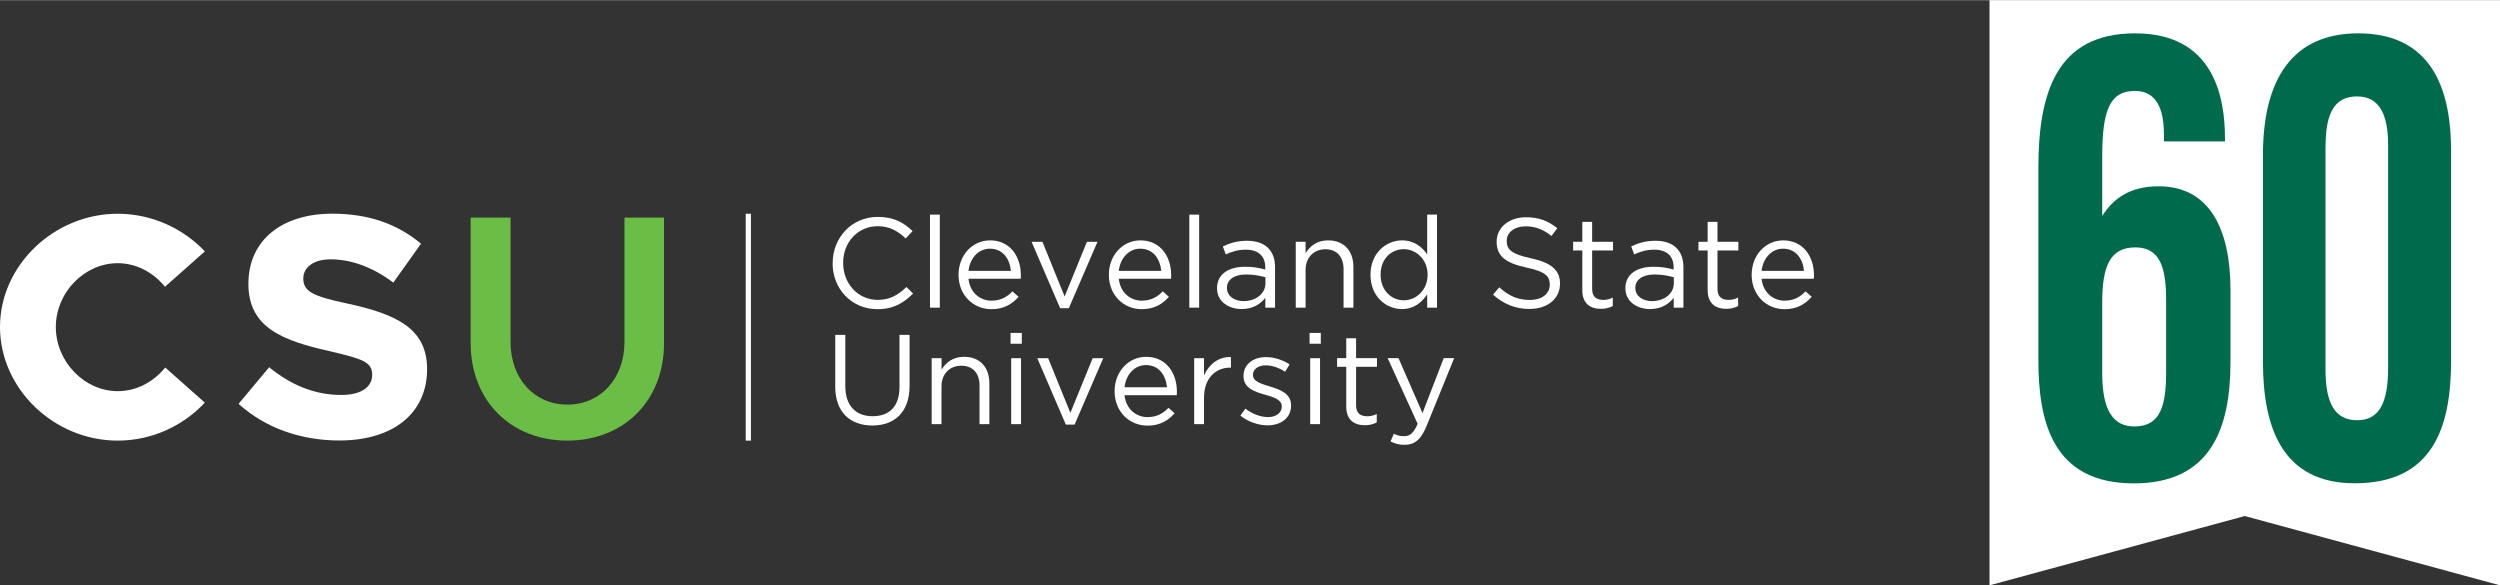
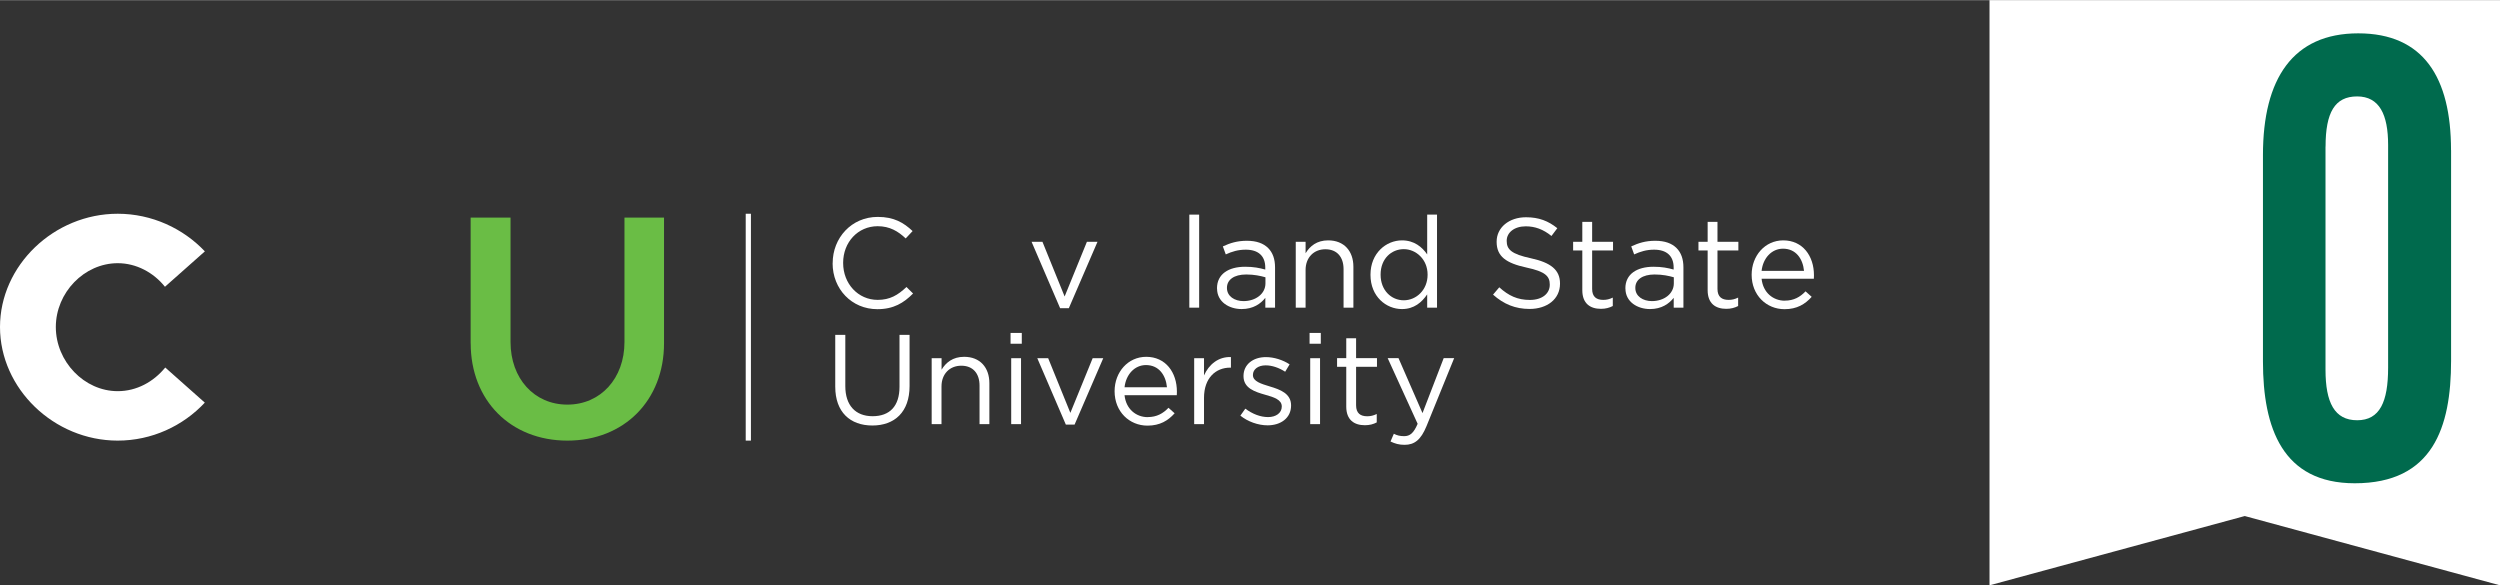
<svg xmlns="http://www.w3.org/2000/svg" id="Lockup" width="427" height="100" viewBox="0 0 427.24 100">
  <rect x="0" y="0" width="427.24" height="100" fill="#333333" stroke="none" />
  <defs>
    <style>      .cls-1 {        fill: #fff;      }      .cls-2 {        fill: #006a4d;      }      .cls-3 {        fill: #6abd45;      }    </style>
  </defs>
  <g>
    <polygon class="cls-1" points="340 0 340 100 383.62 88.16 427.24 100 427.24 0 340 0" />
    <g>
-       <path class="cls-2" d="M369.81,24.13v-1.07c0-3.27-.63-7.55-4.94-7.55s-5.61,3.25-5.61,11.27v10.1c1.85-2.91,4.65-5.07,9.64-5.07,8.78,0,12.28,7.43,12.28,17.74v12.25c0,11.46-3.4,20.78-16.53,20.78-14.01,0-16.3-10.76-16.3-21.14V28.71c0-12.73,3.01-23.04,16.53-23.04s15.36,10.97,15.36,17.99v.48h-10.43ZM370.18,63.57v-12.38c0-5.37-.98-8.94-5.25-8.94s-5.67,3.09-5.67,9.4v11.92c0,4.98.98,9.28,5.5,9.28s5.42-3.67,5.42-9.28Z" />
      <path class="cls-2" d="M418.88,25.62v36.01c0,11.37-3.12,20.93-16.46,20.93-12.34,0-15.69-9.43-15.69-20.8V26.45c0-13.02,5.11-20.78,16.28-20.78s15.86,7.56,15.86,19.96h.01ZM397.42,25.03v38.12c0,5.61,1.53,8.64,5.41,8.64s5.29-3.15,5.29-8.98V24.74c0-5.19-1.49-8.29-5.3-8.29s-5.39,2.74-5.39,8.58h-.01Z" />
    </g>
  </g>
  <g>
    <g>
      <path class="cls-1" d="M0,55.86c0-10.52,9.22-19.36,20.12-19.36,5.83,0,11.18,2.51,14.89,6.43l-6.82,6.05c-1.96-2.45-4.91-4.03-8.07-4.03-5.72,0-10.58,5.02-10.58,10.91s4.85,10.96,10.58,10.96c3.22,0,6.11-1.58,8.12-4.04l6.76,6c-3.71,3.98-9.05,6.49-14.89,6.49-10.9,0-20.11-8.89-20.11-19.41" />
-       <path class="cls-1" d="M40.76,69l5.24-6.27c3.65,3,7.74,4.74,12.32,4.74,3.49,0,5.29-1.42,5.29-3.44,0-2.24-1.74-2.73-7.2-4.03-8.02-1.8-13.96-3.98-13.96-11.51s5.78-12,14.34-12c6.27,0,11.18,1.8,15.16,5.13l-4.74,6.65c-3.44-2.62-7.2-3.98-10.69-3.98-3,0-4.69,1.42-4.69,3.27,0,2.29,1.8,3.05,7.36,4.25,8.4,1.8,13.8,4.2,13.8,11.23,0,7.52-5.73,12.21-15,12.21-6.65,0-12.71-2.18-17.23-6.27" />
    </g>
    <path class="cls-3" d="M80.43,58.64v-21.48h6.82v21.27c0,6.22,4.04,10.69,9.71,10.69s9.76-4.47,9.76-10.69v-21.27h6.76v21.48c0,9.76-6.82,16.63-16.52,16.63s-16.52-6.87-16.52-16.63" />
    <g>
      <path class="cls-1" d="M142.3,44.97v-.04c0-4.31,3.22-7.89,7.71-7.89,2.77,0,4.42.98,5.95,2.42l-1.18,1.26c-1.29-1.22-2.72-2.09-4.79-2.09-3.38,0-5.9,2.74-5.9,6.25v.04c0,3.53,2.55,6.3,5.9,6.3,2.09,0,3.46-.81,4.92-2.2l1.13,1.11c-1.59,1.61-3.33,2.68-6.1,2.68-4.4,0-7.65-3.46-7.65-7.84" />
-       <rect class="cls-1" x="158.93" y="36.65" width="1.68" height="15.9" />
-       <path class="cls-1" d="M172.76,46.26c-.2-2.05-1.37-3.79-3.59-3.79-1.94,0-3.42,1.61-3.66,3.79h7.25ZM169.47,51.35c1.55,0,2.64-.63,3.55-1.59l1.05.94c-1.13,1.26-2.51,2.11-4.64,2.11-3.09,0-5.62-2.38-5.62-5.88,0-3.27,2.29-5.88,5.4-5.88,3.33,0,5.25,2.66,5.25,5.97,0,.15,0,.33-.02.59h-8.93c.24,2.37,1.98,3.75,3.96,3.75" />
      <polygon class="cls-1" points="176.29 41.29 178.15 41.29 181.94 50.64 185.75 41.29 187.56 41.29 182.66 52.64 181.17 52.64 176.29 41.29" />
-       <path class="cls-1" d="M198.45,46.26c-.2-2.05-1.37-3.79-3.59-3.79-1.94,0-3.42,1.61-3.66,3.79h7.25ZM195.16,51.35c1.55,0,2.64-.63,3.55-1.59l1.05.94c-1.13,1.26-2.51,2.11-4.64,2.11-3.09,0-5.62-2.38-5.62-5.88,0-3.27,2.29-5.88,5.4-5.88,3.33,0,5.25,2.66,5.25,5.97,0,.15,0,.33-.02.59h-8.93c.24,2.37,1.98,3.75,3.96,3.75" />
      <rect class="cls-1" x="203.25" y="36.65" width="1.68" height="15.9" />
      <path class="cls-1" d="M216.26,48.41v-1.05c-.83-.24-1.92-.48-3.29-.48-2.09,0-3.29.91-3.29,2.27v.04c0,1.42,1.31,2.24,2.83,2.24,2.07,0,3.75-1.24,3.75-3.03M207.98,49.28v-.04c0-2.42,1.96-3.68,4.81-3.68,1.44,0,2.44.2,3.44.48v-.35c0-2-1.22-3.05-3.33-3.05-1.33,0-2.38.33-3.42.81l-.5-1.37c1.24-.57,2.44-.96,4.1-.96s2.83.44,3.64,1.24c.78.78,1.18,1.87,1.18,3.31v6.88h-1.66v-1.68c-.78,1-2.07,1.92-4.05,1.92-2.11,0-4.2-1.2-4.2-3.51" />
      <path class="cls-1" d="M221.44,41.29h1.68v1.96c.74-1.22,1.92-2.2,3.86-2.2,2.72,0,4.31,1.83,4.31,4.51v6.99h-1.68v-6.58c0-2.09-1.13-3.4-3.11-3.4s-3.38,1.42-3.38,3.53v6.45h-1.68s0-11.26,0-11.26Z" />
      <path class="cls-1" d="M243.97,46.93v-.04c0-2.59-1.98-4.34-4.07-4.34s-3.96,1.61-3.96,4.34v.04c0,2.66,1.83,4.36,3.96,4.36s4.07-1.76,4.07-4.36M234.21,46.95v-.04c0-3.68,2.68-5.86,5.38-5.86,2.09,0,3.44,1.13,4.31,2.4v-6.8h1.68v15.9h-1.68v-2.27c-.91,1.35-2.24,2.51-4.31,2.51-2.7,0-5.38-2.14-5.38-5.84" />
      <path class="cls-1" d="M255.15,50.33l1.07-1.26c1.59,1.44,3.12,2.16,5.23,2.16s3.4-1.09,3.4-2.59v-.04c0-1.42-.76-2.22-3.96-2.9-3.51-.76-5.12-1.9-5.12-4.4v-.04c0-2.4,2.11-4.16,5.01-4.16,2.22,0,3.81.63,5.36,1.87l-1,1.33c-1.42-1.15-2.83-1.65-4.4-1.65-1.98,0-3.25,1.09-3.25,2.46v.04c0,1.44.78,2.24,4.14,2.96,3.4.74,4.97,1.98,4.97,4.31v.04c0,2.61-2.18,4.31-5.21,4.31-2.42,0-4.4-.81-6.23-2.44" />
      <path class="cls-1" d="M270.41,49.57v-6.8h-1.57v-1.48h1.57v-3.4h1.68v3.4h3.57v1.48h-3.57v6.58c0,1.37.76,1.87,1.9,1.87.57,0,1.05-.11,1.63-.39v1.44c-.59.3-1.22.48-2.03.48-1.81,0-3.18-.89-3.18-3.18" />
      <path class="cls-1" d="M286.05,48.41v-1.05c-.83-.24-1.92-.48-3.29-.48-2.09,0-3.29.91-3.29,2.27v.04c0,1.42,1.31,2.24,2.83,2.24,2.07,0,3.75-1.24,3.75-3.03M277.77,49.28v-.04c0-2.42,1.96-3.68,4.81-3.68,1.44,0,2.44.2,3.44.48v-.35c0-2-1.22-3.05-3.33-3.05-1.33,0-2.37.33-3.42.81l-.5-1.37c1.24-.57,2.44-.96,4.1-.96s2.83.44,3.64,1.24c.78.78,1.18,1.87,1.18,3.31v6.88h-1.66v-1.68c-.79,1-2.07,1.92-4.05,1.92-2.11,0-4.2-1.2-4.2-3.51" />
      <path class="cls-1" d="M291.83,49.57v-6.8h-1.57v-1.48h1.57v-3.4h1.68v3.4h3.57v1.48h-3.57v6.58c0,1.37.76,1.87,1.9,1.87.57,0,1.05-.11,1.63-.39v1.44c-.59.3-1.22.48-2.03.48-1.81,0-3.18-.89-3.18-3.18" />
      <path class="cls-1" d="M308.3,46.26c-.2-2.05-1.37-3.79-3.59-3.79-1.94,0-3.42,1.61-3.66,3.79h7.25ZM305.01,51.35c1.55,0,2.64-.63,3.55-1.59l1.05.94c-1.13,1.26-2.51,2.11-4.64,2.11-3.09,0-5.62-2.38-5.62-5.88,0-3.27,2.29-5.88,5.4-5.88,3.33,0,5.25,2.66,5.25,5.97,0,.15,0,.33-.02.59h-8.93c.24,2.37,1.98,3.75,3.97,3.75" />
      <path class="cls-1" d="M142.74,66.07v-8.87h1.72v8.76c0,3.29,1.74,5.14,4.66,5.14s4.6-1.7,4.6-5.03v-8.87h1.72v8.74c0,4.44-2.55,6.75-6.36,6.75s-6.34-2.31-6.34-6.62" />
      <path class="cls-1" d="M159.23,61.19h1.68v1.96c.74-1.22,1.92-2.2,3.86-2.2,2.72,0,4.31,1.83,4.31,4.51v6.99h-1.68v-6.58c0-2.09-1.13-3.4-3.12-3.4s-3.38,1.42-3.38,3.53v6.45h-1.68v-11.26h0Z" />
      <path class="cls-1" d="M172.81,61.19h1.68v11.26h-1.68s0-11.26,0-11.26ZM172.7,56.87h1.92v1.85h-1.92v-1.85Z" />
      <polygon class="cls-1" points="177.27 61.19 179.13 61.19 182.92 70.53 186.73 61.19 188.54 61.19 183.64 72.54 182.15 72.54 177.27 61.19" />
      <path class="cls-1" d="M199.43,66.15c-.2-2.05-1.37-3.79-3.59-3.79-1.94,0-3.42,1.61-3.66,3.79h7.25ZM196.14,71.25c1.55,0,2.64-.63,3.55-1.59l1.05.94c-1.13,1.26-2.51,2.11-4.64,2.11-3.09,0-5.62-2.38-5.62-5.88,0-3.27,2.29-5.88,5.4-5.88,3.33,0,5.25,2.66,5.25,5.97,0,.15,0,.33-.02.59h-8.93c.24,2.37,1.98,3.75,3.96,3.75" />
      <path class="cls-1" d="M204.08,61.19h1.68v2.94c.83-1.87,2.46-3.22,4.6-3.14v1.81h-.13c-2.46,0-4.47,1.76-4.47,5.16v4.49h-1.68s0-11.26,0-11.26Z" />
      <path class="cls-1" d="M211.97,71.01l.85-1.2c1.22.91,2.57,1.44,3.9,1.44s2.33-.7,2.33-1.79v-.04c0-1.13-1.33-1.57-2.81-1.98-1.76-.5-3.73-1.11-3.73-3.18v-.04c0-1.94,1.61-3.22,3.83-3.22,1.37,0,2.9.48,4.05,1.24l-.76,1.26c-1.05-.68-2.24-1.09-3.33-1.09-1.33,0-2.18.7-2.18,1.63v.04c0,1.07,1.39,1.48,2.9,1.94,1.74.52,3.62,1.2,3.62,3.22v.04c0,2.13-1.76,3.38-4.01,3.38-1.61,0-3.4-.63-4.66-1.66" />
      <path class="cls-1" d="M223.91,61.19h1.68v11.26h-1.68s0-11.26,0-11.26ZM223.8,56.87h1.92v1.85h-1.92v-1.85Z" />
      <path class="cls-1" d="M230.07,69.46v-6.8h-1.57v-1.48h1.57v-3.4h1.68v3.4h3.57v1.48h-3.57v6.58c0,1.37.76,1.87,1.9,1.87.57,0,1.05-.11,1.63-.39v1.44c-.59.31-1.22.48-2.03.48-1.81,0-3.18-.89-3.18-3.18" />
      <path class="cls-1" d="M237.63,75.43l.57-1.33c.54.28,1.05.41,1.76.41,1,0,1.63-.52,2.31-2.11l-5.12-11.22h1.85l4.1,9.39,3.62-9.39h1.79l-4.73,11.63c-.96,2.33-2.05,3.18-3.75,3.18-.94,0-1.63-.2-2.4-.57" />
    </g>
    <rect class="cls-1" x="127.44" y="36.5" width=".89" height="38.77" />
  </g>
</svg>